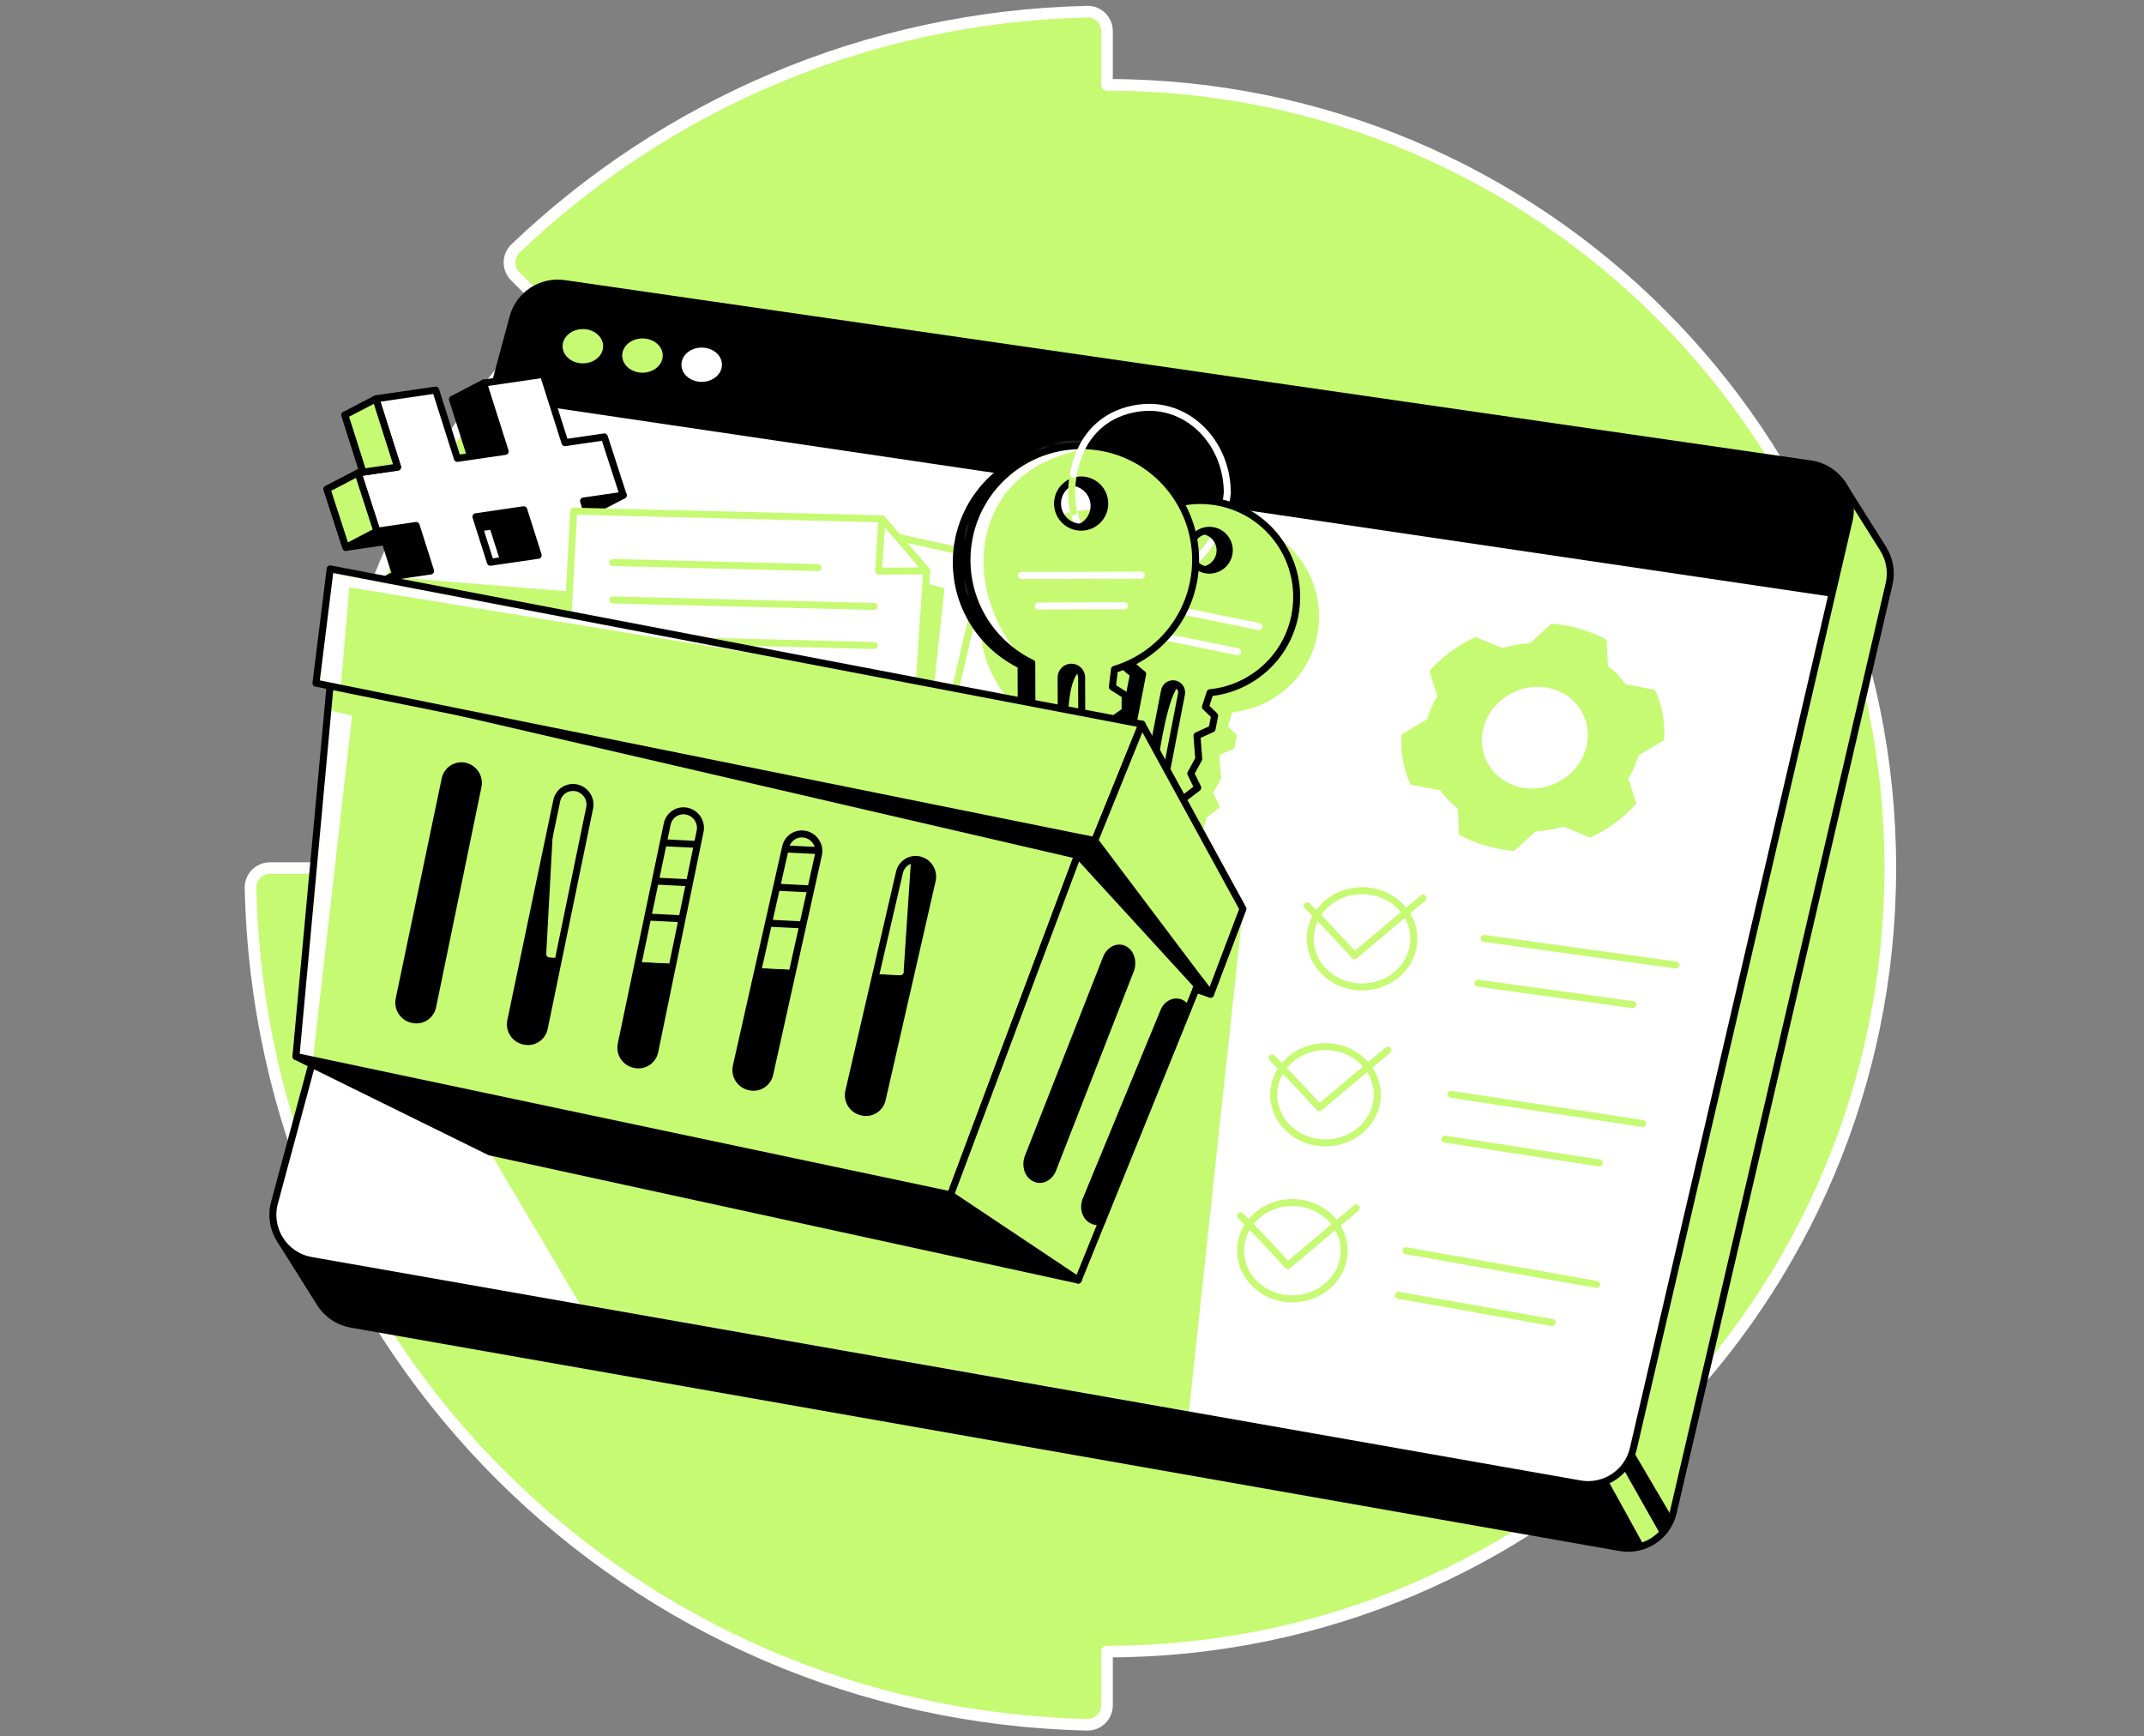
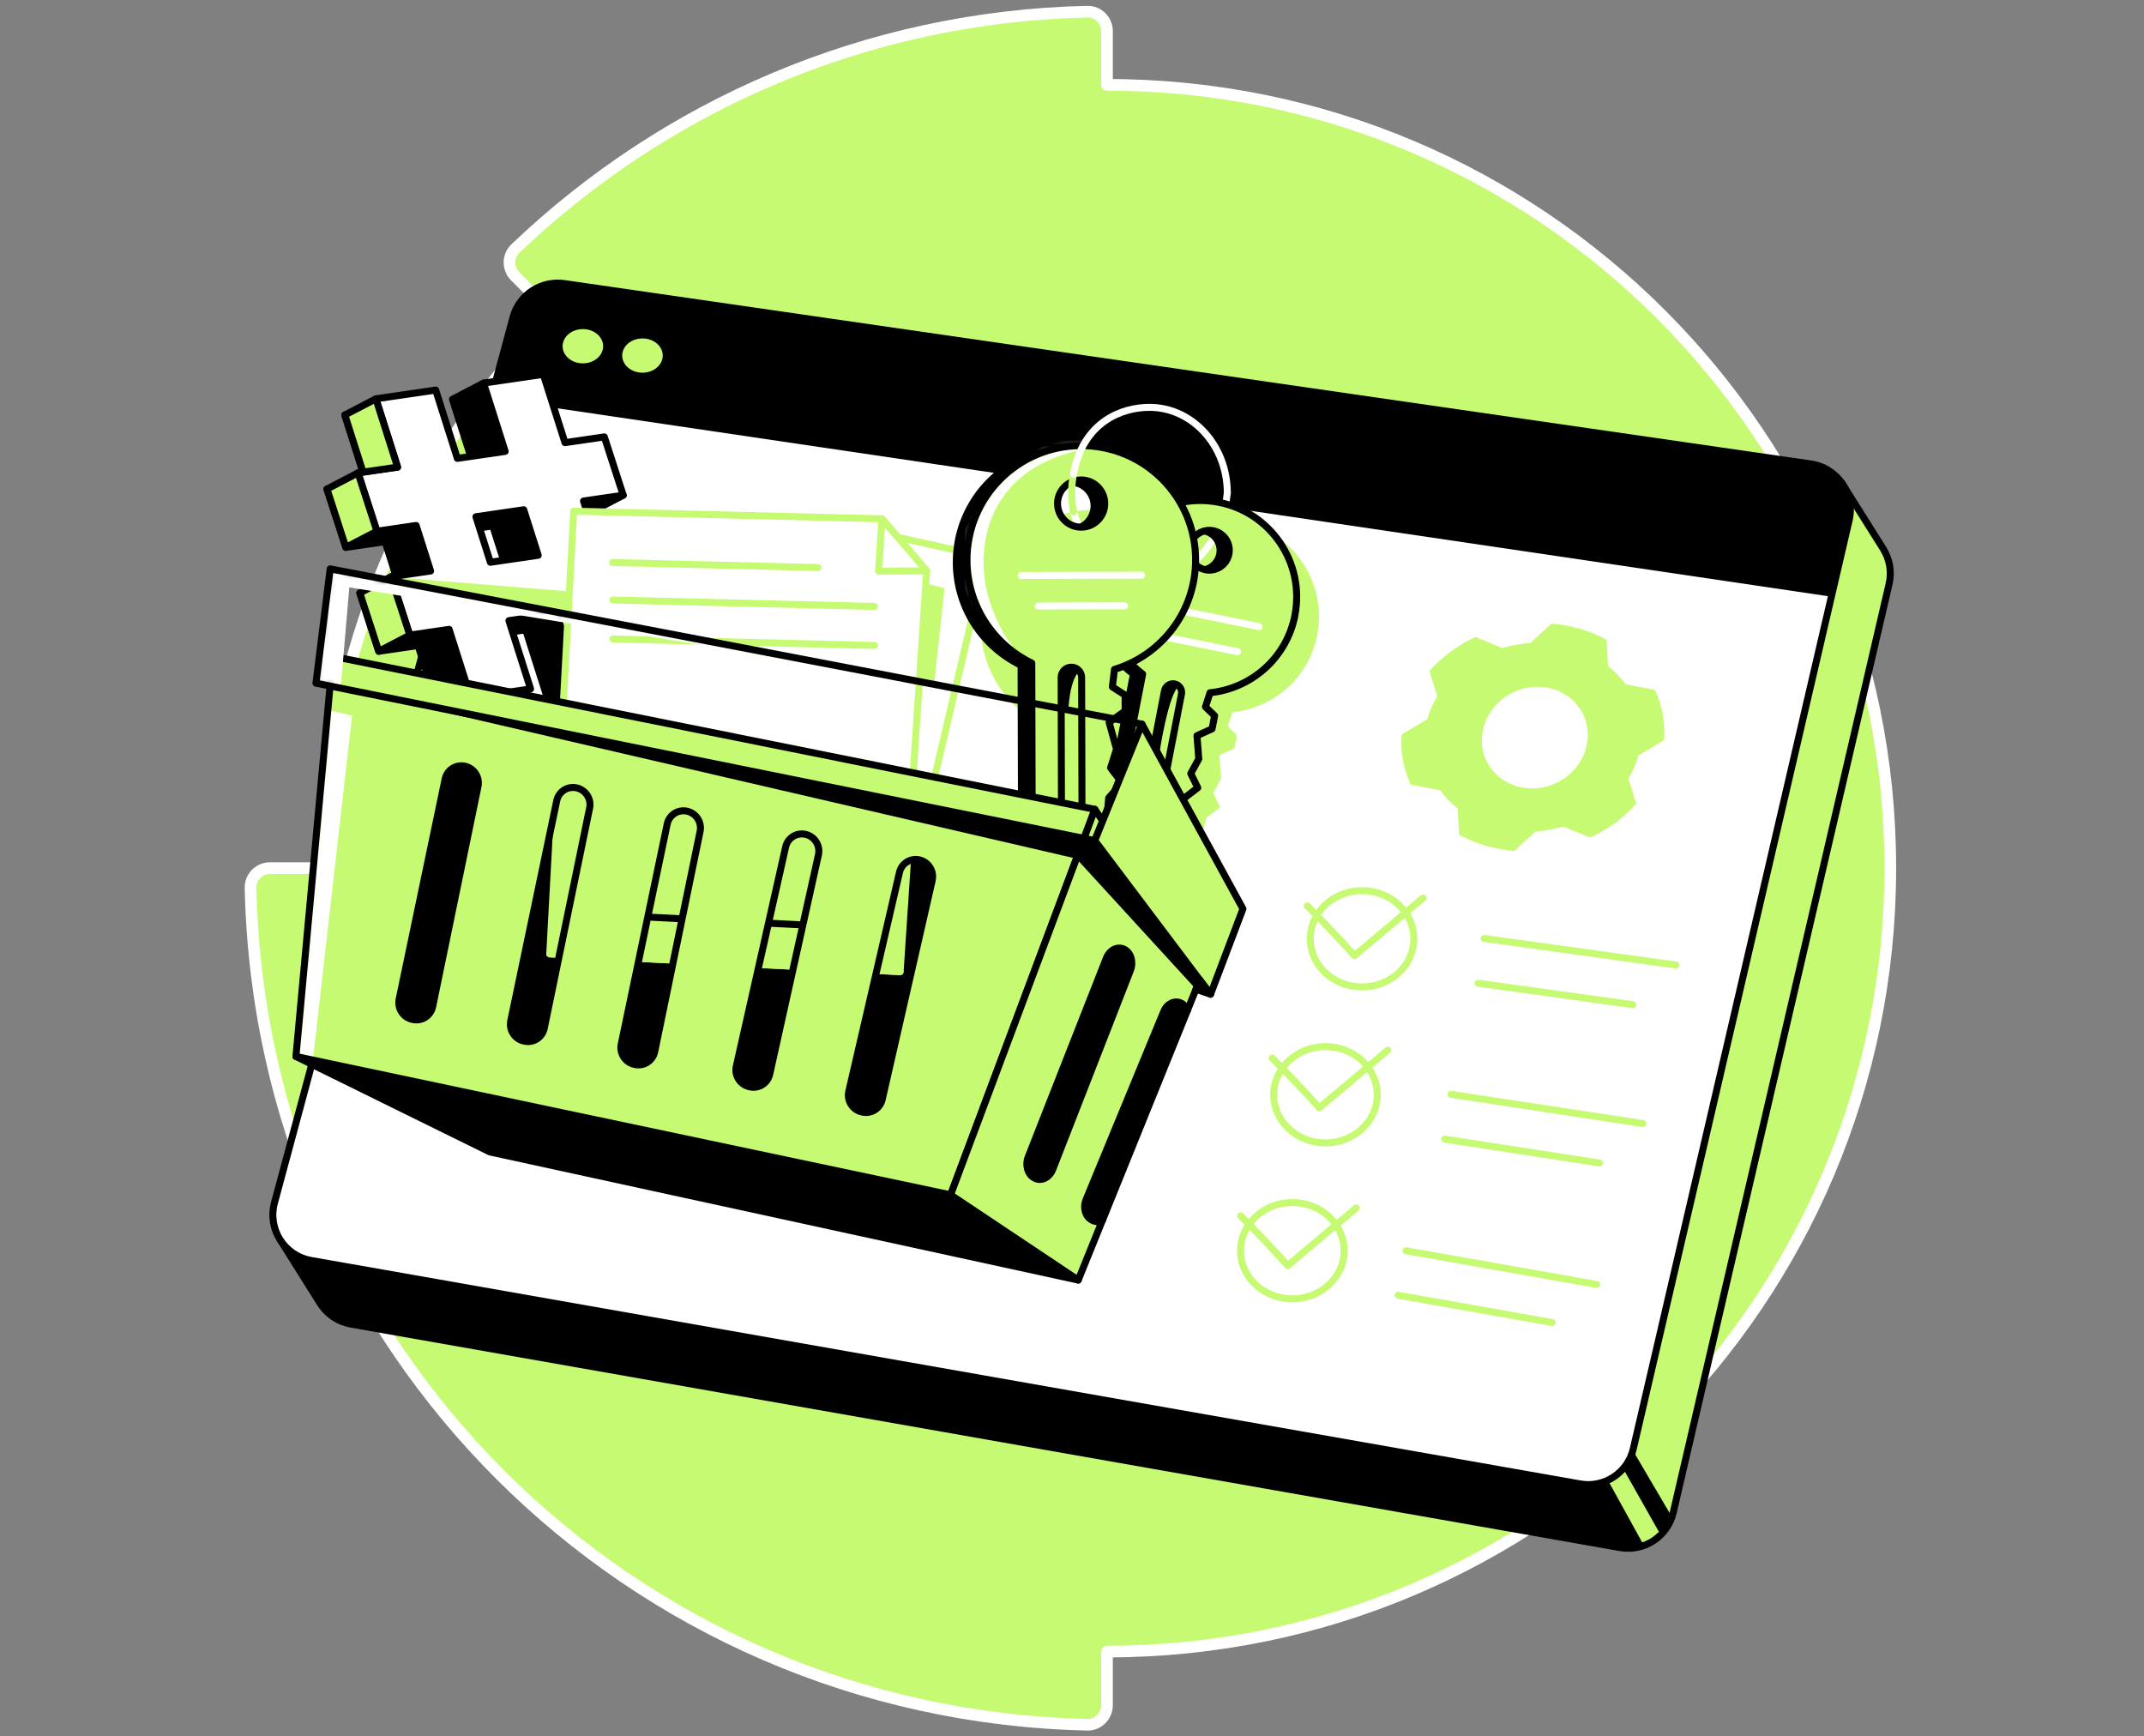
<svg xmlns="http://www.w3.org/2000/svg" width="368" height="298" viewBox="0 0 368 298" fill="none">
  <rect x="0" y="0" width="368" height="298" fill="#808080" stroke="none" />
  <path d="M43.001 152.372C44.757 231.643 108.089 294.243 186.628 295.999C188.489 296.04 190.009 294.512 190.009 292.655V283.442C190.009 283.442 190.013 283.442 190.017 283.442C264.263 283.442 324.457 223.248 324.457 148.998C324.457 74.749 264.266 14.555 190.009 14.562V5.345C190.009 3.484 188.489 1.96 186.628 2.001C148.59 2.86 114.108 18.175 88.459 42.662C87.118 43.947 87.118 46.096 88.426 47.411L94.942 53.942C70.619 78.268 55.577 111.875 55.569 148.987H46.345C44.488 148.987 42.96 150.511 43.001 152.372Z" fill="#C7FA73" stroke="white" stroke-width="2" stroke-linecap="round" stroke-linejoin="round" />
  <path d="M323.276 94.262H323.284L316.106 82.852L313.711 89.973L103.725 59.59C99.743 59.015 95.958 61.503 94.912 65.389L55.095 213.175L48.179 212.906L54.822 223.479C54.897 223.602 54.972 223.722 55.05 223.841L55.132 223.976H55.14C56.302 225.635 58.091 226.868 60.266 227.249L278.079 265.597C282.238 266.33 286.243 263.681 287.199 259.567L324.248 100.21C324.741 98.081 324.326 95.974 323.276 94.262Z" fill="#C7FA73" stroke="black" stroke-width="1.2" stroke-linecap="round" stroke-linejoin="round" />
  <path d="M49.252 214.616L55.046 223.841C55.046 223.841 55.95 226.21 58.853 226.86C61.757 227.51 278.079 265.593 278.079 265.593L282.163 265.242L275.983 254.033L49.252 214.616Z" fill="black" />
  <path d="M317.392 89.282L280.343 248.638C279.387 252.752 275.382 255.401 271.223 254.669L53.406 216.32C48.807 215.51 45.893 210.933 47.111 206.423L88.052 54.464C89.098 50.578 92.883 48.09 96.866 48.666L310.786 79.616C315.393 80.281 318.445 84.75 317.392 89.285V89.282Z" fill="white" />
  <mask id="mask0_9746_1019" style="mask-type:luminance" maskUnits="userSpaceOnUse" x="46" y="48" width="272" height="207">
    <path d="M317.392 89.282L280.343 248.638C279.387 252.752 275.382 255.401 271.223 254.669L53.406 216.32C48.807 215.51 45.893 210.933 47.111 206.423L88.052 54.464C89.098 50.578 92.883 48.09 96.866 48.666L310.786 79.616C315.393 80.281 318.445 84.75 317.392 89.285V89.282Z" fill="white" />
  </mask>
  <g mask="url(#mask0_9746_1019)">
-     <path d="M84.084 197.699L100.265 225.04L204.009 242.813L213.342 155.973L84.084 197.699Z" fill="#C7FA73" />
-   </g>
+     </g>
  <path d="M317.392 89.282L280.343 248.638C279.387 252.752 275.382 255.401 271.223 254.669L53.406 216.32C48.807 215.51 45.893 210.933 47.111 206.423L88.052 54.464C89.098 50.578 92.883 48.09 96.866 48.666L310.786 79.616C315.393 80.281 318.445 84.75 317.392 89.285V89.282Z" stroke="black" stroke-width="1.2" stroke-linecap="round" stroke-linejoin="round" />
  <path d="M278.726 252.255L285.182 263.68L287.132 260.609L280.317 249.012L278.726 252.255Z" fill="black" />
  <path d="M84.301 68.388L314.343 102.403L317.604 88.362C317.604 88.362 318.064 85.437 316.106 82.851C314.148 80.262 310.786 79.616 310.786 79.616L96.866 48.665C96.866 48.665 93.555 48.844 91.377 49.879C89.199 50.918 88.052 54.464 88.052 54.464L84.301 68.388Z" fill="black" />
  <path d="M226.094 108.934C227.831 99.971 221.973 91.291 213.01 89.554C204.046 87.817 195.367 93.675 193.63 102.638C192.382 109.068 195.046 115.349 199.959 119.029L194.822 145.515L202.982 154.979L207.106 140.314L209.419 138.543L208.22 136.096L209.591 133.604L209.285 129.606L211.878 128.433L212.315 126.18L210.738 124.663L211.526 122.235C218.603 121.525 224.682 116.272 226.105 108.93L226.094 108.934ZM210.764 101.136C208.911 100.778 207.7 98.984 208.059 97.131C208.418 95.278 210.211 94.067 212.064 94.426C213.917 94.785 215.128 96.578 214.769 98.431C214.411 100.285 212.617 101.495 210.764 101.136Z" fill="#C7FA73" />
  <path d="M207.544 107.059C207.514 96.22 198.707 87.459 187.869 87.488C177.03 87.518 168.269 96.325 168.298 107.163C168.321 114.938 172.857 121.641 179.421 124.802L179.507 156.821L191.175 165.971L192.617 147.951L194.904 145.362L192.946 142.788L193.97 139.571L192.696 134.983L195.446 133.025L195.438 130.302L193.253 128.9L193.615 125.893H193.611C201.689 123.446 207.562 115.936 207.54 107.062L207.544 107.059ZM187.906 101.488C185.668 101.495 183.849 99.683 183.841 97.445C183.834 95.207 185.646 93.388 187.884 93.38C190.122 93.373 191.941 95.185 191.949 97.423C191.956 99.661 190.144 101.48 187.906 101.488Z" fill="#C7FA73" />
  <path d="M100.052 62.36C101.973 62.355 103.527 61.034 103.523 59.41C103.519 57.786 101.958 56.474 100.037 56.479C98.116 56.484 96.562 57.805 96.566 59.429C96.57 61.053 98.131 62.365 100.052 62.36Z" fill="#C7FA73" />
  <path d="M233.808 169.381C238.717 169.368 242.687 165.657 242.675 161.093C242.663 156.529 238.674 152.839 233.765 152.852C228.856 152.865 224.886 156.575 224.898 161.139C224.91 165.704 228.899 169.394 233.808 169.381Z" stroke="#C7FA73" stroke-width="1.2" stroke-linecap="round" stroke-linejoin="round" />
  <path d="M227.53 196.144C232.439 196.131 236.409 192.421 236.397 187.857C236.385 183.292 232.396 179.603 227.487 179.615C222.578 179.628 218.608 183.339 218.62 187.903C218.632 192.467 222.621 196.157 227.53 196.144Z" stroke="#C7FA73" stroke-width="1.2" stroke-linecap="round" stroke-linejoin="round" />
  <path d="M221.843 222.906C226.752 222.893 230.722 219.183 230.71 214.618C230.698 210.054 226.708 206.364 221.8 206.377C216.891 206.39 212.921 210.101 212.933 214.665C212.945 219.229 216.934 222.919 221.843 222.906Z" stroke="#C7FA73" stroke-width="1.2" stroke-linecap="round" stroke-linejoin="round" />
  <path d="M110.282 63.962C112.203 63.958 113.757 62.637 113.753 61.013C113.749 59.389 112.188 58.077 110.267 58.082C108.346 58.087 106.792 59.407 106.796 61.031C106.801 62.655 108.361 63.968 110.282 63.962Z" fill="#C7FA73" />
-   <path d="M120.449 65.535C122.37 65.53 123.924 64.209 123.92 62.585C123.915 60.961 122.355 59.649 120.433 59.654C118.512 59.659 116.959 60.98 116.963 62.603C116.967 64.227 118.528 65.54 120.449 65.535Z" fill="white" />
  <path d="M268.331 141.857L272.957 143.744C274.403 143.075 275.796 142.268 277.108 141.319C278.531 140.284 279.779 139.134 280.855 137.908L279.503 133.604C280.28 132.337 280.851 131.004 281.229 129.64L285.619 127.021C285.862 124.088 285.35 121.133 284.057 118.398L279.021 117.434C278.632 116.907 278.214 116.388 277.743 115.894C277.201 115.323 276.618 114.796 276.009 114.314L275.766 109.804C272.897 108.235 269.65 107.305 266.303 107.028L262.63 110.372C261.031 110.473 259.432 110.753 257.874 111.209L253.248 109.322C251.802 109.991 250.409 110.798 249.097 111.751C247.674 112.782 246.426 113.933 245.35 115.162L246.703 119.466C245.929 120.733 245.354 122.067 244.976 123.427L240.586 126.046C240.343 128.979 240.855 131.93 242.148 134.669L247.184 135.629C247.573 136.16 247.995 136.675 248.462 137.168C249.004 137.74 249.587 138.267 250.196 138.749L250.439 143.262C253.308 144.828 256.555 145.762 259.903 146.038L263.575 142.694C265.174 142.597 266.773 142.313 268.331 141.857ZM256.364 132.431C253.547 129.236 253.727 124.51 256.559 121.241C256.906 120.841 257.295 120.464 257.721 120.109C261.629 116.888 267.356 117.18 270.51 120.763C273.67 124.346 273.065 129.86 269.153 133.081C268.712 133.447 268.245 133.765 267.763 134.041C263.982 136.193 259.166 135.603 256.364 132.427V132.431Z" fill="#C7FA73" />
  <path d="M224.386 155.477C228.911 159.979 232.479 164.018 232.479 164.018L244.24 154.124" stroke="#C7FA73" stroke-width="1.2" stroke-linecap="round" stroke-linejoin="round" />
  <path d="M218.352 181.581C222.877 186.083 226.445 190.122 226.445 190.122L238.206 180.229" stroke="#C7FA73" stroke-width="1.2" stroke-linecap="round" stroke-linejoin="round" />
  <path d="M212.935 208.661C217.459 213.163 221.027 217.202 221.027 217.202L232.789 207.309" stroke="#C7FA73" stroke-width="1.2" stroke-linecap="round" stroke-linejoin="round" />
  <path d="M254.747 161.051L287.663 165.62" stroke="#C7FA73" stroke-width="1.2" stroke-linecap="round" stroke-linejoin="round" />
  <path d="M253.7 168.736L280.265 172.424" stroke="#C7FA73" stroke-width="1.2" stroke-linecap="round" stroke-linejoin="round" />
  <path d="M249.064 187.81L281.961 192.82" stroke="#C7FA73" stroke-width="1.2" stroke-linecap="round" stroke-linejoin="round" />
  <path d="M247.984 195.491L274.533 199.594" stroke="#C7FA73" stroke-width="1.2" stroke-linecap="round" stroke-linejoin="round" />
  <path d="M241.333 214.65L274.059 220.438" stroke="#C7FA73" stroke-width="1.2" stroke-linecap="round" stroke-linejoin="round" />
  <path d="M184.271 87.828C185.922 93.895 191.276 99.257 197.336 99.242C204.099 99.223 209.826 93.32 210.656 84.54" stroke="white" stroke-width="1.2" stroke-linecap="round" stroke-linejoin="round" />
  <path d="M240.003 222.291L266.411 226.965" stroke="#C7FA73" stroke-width="1.2" stroke-linecap="round" stroke-linejoin="round" />
  <path d="M220.68 105.605C222.417 96.642 216.559 87.962 207.596 86.225C198.632 84.488 189.953 90.346 188.216 99.309C186.968 105.739 189.632 112.02 194.545 115.7L189.408 142.186L197.568 151.65L201.692 136.985L204.005 135.214L202.806 132.767L204.177 130.275L203.871 126.277L206.463 125.104L206.901 122.851L205.324 121.334L206.112 118.906C213.189 118.196 219.267 112.943 220.691 105.601L220.68 105.605ZM205.35 97.807C203.497 97.449 202.286 95.655 202.645 93.802C203.004 91.949 204.797 90.738 206.65 91.097C208.503 91.456 209.714 93.249 209.355 95.102C208.997 96.955 207.203 98.166 205.35 97.807Z" fill="black" stroke="black" stroke-width="1.2" stroke-linecap="round" stroke-linejoin="round" />
  <path d="M222.26 105.583C223.998 96.62 218.139 87.941 209.176 86.204C200.213 84.466 191.534 90.325 189.796 99.288C188.549 105.718 191.212 111.998 196.126 115.678L190.988 142.164L199.148 151.628L203.273 136.964L205.586 135.193L204.386 132.745L205.757 130.253L205.451 126.256L208.044 125.083L208.481 122.83L206.904 121.313L207.693 118.884C214.769 118.174 220.848 112.921 222.272 105.58L222.26 105.583ZM206.931 97.786C205.077 97.427 203.867 95.634 204.226 93.781C204.584 91.927 206.378 90.717 208.231 91.076C210.084 91.434 211.295 93.228 210.936 95.081C210.577 96.934 208.784 98.144 206.931 97.786Z" fill="#C7FA73" stroke="black" stroke-width="1.2" stroke-linecap="round" stroke-linejoin="round" />
  <path d="M66.098 92.958L68.579 100.77L61.764 101.764L65.007 111.774L71.758 110.787L75.48 122.508L85.743 121.009L82.022 109.289L90.23 108.09L93.951 119.81L104.215 118.312L100.494 106.591L107.286 105.601L112.614 102.825L97.31 96.578L94.829 88.766L101.644 87.772L106.972 84.996L91.646 78.749L82.99 65.751L77.662 68.527L81.383 80.248L73.174 81.447L69.453 69.726L59.19 71.225L62.911 82.945L56.119 83.935L59.362 93.944L66.094 92.962L66.098 92.958ZM76.361 91.46L84.57 90.26L87.051 98.073L78.842 99.272L76.361 91.46Z" fill="black" stroke="black" stroke-width="1.2" stroke-linecap="round" stroke-linejoin="round" />
  <path d="M71.426 90.182L73.906 97.994L67.092 98.988L70.335 108.998L77.086 108.011L80.807 119.732L91.071 118.233L87.349 106.513L95.558 105.314L99.279 117.034L109.542 115.536L105.821 103.815L112.614 102.825L109.371 92.816L102.638 93.799L100.157 85.986L106.972 84.992L103.729 74.983L96.974 75.969L93.253 64.249L82.989 65.747L86.71 77.468L78.502 78.667L74.781 66.947L64.517 68.445L68.239 80.165L61.446 81.155L64.689 91.165L71.422 90.182H71.426ZM81.689 88.684L89.897 87.484L92.378 95.297L84.17 96.496L81.689 88.684Z" fill="white" />
  <mask id="mask1_9746_1019" style="mask-type:luminance" maskUnits="userSpaceOnUse" x="61" y="64" width="52" height="56">
    <path d="M71.426 90.182L73.906 97.994L67.092 98.988L70.335 108.998L77.086 108.011L80.807 119.732L91.071 118.233L87.349 106.513L95.558 105.314L99.279 117.034L109.542 115.536L105.821 103.815L112.614 102.825L109.371 92.816L102.638 93.799L100.157 85.986L106.972 84.992L103.729 74.983L96.974 75.969L93.253 64.249L82.989 65.747L86.71 77.468L78.502 78.667L74.781 66.947L64.517 68.445L68.239 80.165L61.446 81.155L64.689 91.165L71.422 90.182H71.426ZM81.689 88.684L89.897 87.484L92.378 95.297L84.17 96.496L81.689 88.684Z" fill="white" />
  </mask>
  <g mask="url(#mask1_9746_1019)">
    <path d="M61.498 98.555L97.732 101.503L97.516 105.444L61.498 98.555Z" fill="#C7FA73" />
  </g>
  <path d="M71.426 90.182L73.906 97.994L67.092 98.988L70.335 108.998L77.086 108.011L80.807 119.732L91.071 118.233L87.349 106.513L95.558 105.314L99.279 117.034L109.542 115.536L105.821 103.815L112.614 102.825L109.371 92.816L102.638 93.799L100.157 85.986L106.972 84.992L103.729 74.983L96.974 75.969L93.253 64.249L82.989 65.747L86.71 77.468L78.502 78.667L74.781 66.947L64.517 68.445L68.239 80.165L61.446 81.155L64.689 91.165L71.422 90.182H71.426ZM81.689 88.684L89.897 87.484L92.378 95.297L84.17 96.496L81.689 88.684Z" stroke="black" stroke-width="1.2" stroke-linecap="round" stroke-linejoin="round" />
  <path d="M70.335 108.998L65.007 111.774L61.764 101.764L67.092 98.988L70.335 108.998Z" fill="#C7FA73" stroke="black" stroke-width="1.2" stroke-linecap="round" stroke-linejoin="round" />
  <path d="M64.693 91.165L59.366 93.941L56.123 83.931L61.45 81.155L64.693 91.165Z" fill="#C7FA73" stroke="black" stroke-width="1.2" stroke-linecap="round" stroke-linejoin="round" />
  <path d="M64.521 68.445L59.193 71.221L62.309 81.029L68.243 80.166L64.521 68.445Z" fill="#C7FA73" stroke="black" stroke-width="1.2" stroke-linecap="round" stroke-linejoin="round" />
  <path d="M154.112 92.222L169.299 95.569L155.248 155.431L128.672 122.455L154.112 92.222Z" fill="white" stroke="#C7FA73" stroke-width="1.2" stroke-linecap="round" stroke-linejoin="round" />
  <path d="M196.933 149.33L194.508 146.255L199.88 118.548C200.037 117.744 200.815 117.217 201.618 117.374C202.421 117.531 202.948 118.308 202.791 119.112L196.933 149.33Z" fill="#C7FA73" stroke="black" stroke-width="1.2" stroke-linecap="round" stroke-linejoin="round" />
  <path d="M98.476 87.728L96.391 126.214L156.537 136.007L159.055 97.98L151.381 89.039L98.476 87.728Z" fill="white" stroke="#C7FA73" stroke-width="1.2" stroke-linecap="round" stroke-linejoin="round" />
  <path d="M151.381 89.039L150.794 98.017L159.055 97.98L151.381 89.039Z" fill="white" stroke="#C7FA73" stroke-width="1.2" stroke-linecap="round" stroke-linejoin="round" />
  <path d="M140.392 97.408L105.156 96.534" stroke="#C7FA73" stroke-width="1.2" stroke-linecap="round" stroke-linejoin="round" />
  <path d="M150.054 104.077L105.175 102.968" stroke="#C7FA73" stroke-width="1.2" stroke-linecap="round" stroke-linejoin="round" />
  <path d="M68.321 124.619L61.712 177.188L171.769 202.433L187.286 214.243L205.287 169.779C205.287 169.779 183.482 147.208 181.682 146.334C179.881 145.46 68.325 124.619 68.325 124.619H68.321Z" fill="black" />
  <path d="M150.073 110.776L105.194 109.663" stroke="#C7FA73" stroke-width="1.2" stroke-linecap="round" stroke-linejoin="round" />
  <path d="M96.391 126.214L94.359 163.703L154.497 166.755L156.537 136.006L96.391 126.214Z" fill="#C7FA73" stroke="#C7FA73" stroke-width="1.2" stroke-linecap="round" stroke-linejoin="round" />
  <path d="M101.013 156.87L137.202 158.705" stroke="black" stroke-width="1.2" stroke-linecap="round" stroke-linejoin="round" />
-   <path d="M104.357 150.795L149.105 153.067" stroke="black" stroke-width="1.2" stroke-linecap="round" stroke-linejoin="round" />
  <path d="M196.966 103.64L216.107 107.54" stroke="white" stroke-width="1.2" stroke-linecap="round" stroke-linejoin="round" />
  <path d="M198.674 109.046L212.419 111.848" stroke="white" stroke-width="1.2" stroke-linecap="round" stroke-linejoin="round" />
-   <path d="M104.372 144.151L149.12 146.419" stroke="black" stroke-width="1.2" stroke-linecap="round" stroke-linejoin="round" />
  <path d="M203.385 96.436C203.355 85.598 194.549 76.836 183.71 76.866C172.871 76.896 164.11 85.702 164.14 96.541C164.162 104.316 168.698 111.019 175.262 114.18L175.348 146.199L187.017 155.349L188.459 137.329L190.745 134.74L188.787 132.166L189.811 128.949L188.537 124.361L191.287 122.403L191.28 119.679L189.094 118.278L189.456 115.271H189.453C197.53 112.824 203.404 105.314 203.381 96.44L203.385 96.436ZM183.747 90.866C181.509 90.873 179.69 89.061 179.682 86.823C179.675 84.585 181.487 82.766 183.725 82.758C185.963 82.751 187.782 84.563 187.79 86.801C187.797 89.039 185.985 90.858 183.747 90.866Z" fill="black" stroke="black" stroke-width="1.2" stroke-linecap="round" stroke-linejoin="round" />
  <path d="M205.219 96.048C205.189 85.209 196.383 76.448 185.544 76.478C174.706 76.507 165.944 85.314 165.974 96.153C165.997 103.928 170.532 110.63 177.097 113.791L177.183 145.81L188.851 154.96L190.293 136.941L192.58 134.351L190.622 131.777L191.646 128.56L190.372 123.972L193.121 122.015L193.114 119.291L190.928 117.89L191.291 114.882H191.287C199.365 112.435 205.238 104.925 205.216 96.052L205.219 96.048ZM185.582 90.477C183.344 90.485 181.524 88.673 181.517 86.435C181.509 84.197 183.321 82.377 185.559 82.37C187.797 82.362 189.617 84.174 189.624 86.412C189.632 88.65 187.82 90.47 185.582 90.477Z" fill="#C7FA73" />
  <mask id="mask2_9746_1019" style="mask-type:luminance" maskUnits="userSpaceOnUse" x="165" y="76" width="41" height="79">
    <path d="M205.219 96.048C205.189 85.209 196.383 76.448 185.544 76.478C174.706 76.507 165.944 85.314 165.974 96.153C165.997 103.928 170.532 110.63 177.097 113.791L177.183 145.81L188.851 154.96L190.293 136.941L192.58 134.351L190.622 131.777L191.646 128.56L190.372 123.972L193.121 122.015L193.114 119.291L190.928 117.89L191.291 114.882H191.287C199.365 112.435 205.238 104.925 205.216 96.052L205.219 96.048ZM185.582 90.477C183.344 90.485 181.524 88.673 181.517 86.435C181.509 84.197 183.321 82.377 185.559 82.37C187.797 82.362 189.617 84.174 189.624 86.412C189.632 88.65 187.82 90.47 185.582 90.477Z" fill="white" />
  </mask>
  <g mask="url(#mask2_9746_1019)">
    <path d="M187.495 76.855C169.258 79.62 166.994 94.18 169.837 103.083C172.677 111.986 177.101 113.787 177.101 113.787C177.101 113.787 155.24 101.051 169.273 85.209C183.306 69.368 187.495 76.851 187.495 76.851V76.855Z" fill="white" />
  </g>
  <path d="M205.219 96.048C205.189 85.209 196.383 76.448 185.544 76.478C174.706 76.507 165.944 85.314 165.974 96.153C165.997 103.928 170.532 110.63 177.097 113.791L177.183 145.81L188.851 154.96L190.293 136.941L192.58 134.351L190.622 131.777L191.646 128.56L190.372 123.972L193.121 122.015L193.114 119.291L190.928 117.89L191.291 114.882H191.287C199.365 112.435 205.238 104.925 205.216 96.052L205.219 96.048ZM185.582 90.477C183.344 90.485 181.524 88.673 181.517 86.435C181.509 84.197 183.321 82.377 185.559 82.37C187.797 82.362 189.617 84.174 189.624 86.412C189.632 88.65 187.82 90.47 185.582 90.477Z" stroke="black" stroke-width="1.2" stroke-linecap="round" stroke-linejoin="round" />
  <path d="M185.75 152.786L182.223 149.76L182.133 116.264C182.133 115.293 182.918 114.505 183.889 114.501C184.861 114.501 185.649 115.286 185.653 116.257L185.75 152.786Z" fill="#C7FA73" stroke="black" stroke-width="1.2" stroke-linecap="round" stroke-linejoin="round" />
  <path d="M94.359 163.703L154.497 166.756" stroke="#C7FA73" stroke-width="1.2" stroke-linecap="round" stroke-linejoin="round" />
  <path d="M50.794 181.312L84.084 197.699L185.077 219.686L163.168 205.059L50.794 181.312Z" fill="black" stroke="black" stroke-width="1.2" stroke-linecap="round" stroke-linejoin="round" />
  <path d="M158.913 100.113L162.122 100.946L160.34 117.457L157.796 116.971L158.913 100.113Z" fill="#C7FA73" />
  <path d="M57.12 112.641L50.794 181.312L163.168 205.059L187.932 138.899L57.12 112.641ZM82.048 134.961L74.265 172.749C73.94 174.322 72.412 175.315 70.85 174.968L70.742 174.946C69.18 174.598 68.183 173.04 68.511 171.471L76.402 133.705C76.727 132.151 78.229 131.165 79.776 131.486C81.357 131.815 82.38 133.377 82.052 134.964L82.048 134.961ZM101.203 138.678L93.421 176.466C93.096 178.039 91.568 179.033 90.006 178.686L89.898 178.663C88.336 178.316 87.338 176.758 87.667 175.188L95.558 137.423C95.883 135.869 97.385 134.882 98.932 135.204C100.512 135.532 101.536 137.094 101.207 138.682L101.203 138.678ZM120.165 142.683L112.382 180.471C112.057 182.044 110.529 183.038 108.967 182.691L108.859 182.668C107.297 182.321 106.3 180.763 106.628 179.194L114.519 141.428C114.844 139.874 116.346 138.887 117.893 139.209C119.473 139.538 120.497 141.099 120.168 142.687L120.165 142.683ZM140.478 146.696L132.117 184.353C131.769 185.923 130.222 186.89 128.668 186.52L128.56 186.494C127.006 186.121 126.027 184.551 126.382 182.986L134.848 145.355C135.195 143.808 136.712 142.844 138.255 143.188C139.828 143.539 140.83 145.119 140.478 146.7V146.696ZM160.007 151.097L151.422 188.699C151.063 190.264 149.512 191.224 147.958 190.843L147.85 190.817C146.296 190.436 145.328 188.859 145.69 187.294L154.385 149.719C154.743 148.176 156.264 147.219 157.803 147.57C159.376 147.933 160.366 149.517 160.004 151.094L160.007 151.097Z" fill="#C7FA73" />
  <mask id="mask3_9746_1019" style="mask-type:luminance" maskUnits="userSpaceOnUse" x="50" y="112" width="138" height="94">
    <path d="M57.12 112.641L50.794 181.312L163.168 205.059L187.932 138.899L57.12 112.641ZM82.048 134.961L74.265 172.749C73.94 174.322 72.412 175.315 70.85 174.968L70.742 174.946C69.18 174.598 68.183 173.04 68.511 171.471L76.402 133.705C76.727 132.151 78.229 131.165 79.776 131.486C81.357 131.815 82.38 133.377 82.052 134.964L82.048 134.961ZM101.203 138.678L93.421 176.466C93.096 178.039 91.568 179.033 90.006 178.686L89.898 178.663C88.336 178.316 87.338 176.758 87.667 175.188L95.558 137.423C95.883 135.869 97.385 134.882 98.932 135.204C100.512 135.532 101.536 137.094 101.207 138.682L101.203 138.678ZM120.165 142.683L112.382 180.471C112.057 182.044 110.529 183.038 108.967 182.691L108.859 182.668C107.297 182.321 106.3 180.763 106.628 179.194L114.519 141.428C114.844 139.874 116.346 138.887 117.893 139.209C119.473 139.538 120.497 141.099 120.168 142.687L120.165 142.683ZM140.478 146.696L132.117 184.353C131.769 185.923 130.222 186.89 128.668 186.52L128.56 186.494C127.006 186.121 126.027 184.551 126.382 182.986L134.848 145.355C135.195 143.808 136.712 142.844 138.255 143.188C139.828 143.539 140.83 145.119 140.478 146.7V146.696ZM160.007 151.097L151.422 188.699C151.063 190.264 149.512 191.224 147.958 190.843L147.85 190.817C146.296 190.436 145.328 188.859 145.69 187.294L154.385 149.719C154.743 148.176 156.264 147.219 157.803 147.57C159.376 147.933 160.366 149.517 160.004 151.094L160.007 151.097Z" fill="white" />
  </mask>
  <g mask="url(#mask3_9746_1019)">
    <path d="M56.272 121.839L60.43 122.818L53.709 181.928L50.794 181.312L56.272 121.839Z" fill="white" />
  </g>
  <path d="M57.12 112.641L50.794 181.312L163.168 205.059L187.932 138.899L57.12 112.641ZM82.048 134.961L74.265 172.749C73.94 174.322 72.412 175.315 70.85 174.968L70.742 174.946C69.18 174.598 68.183 173.04 68.511 171.471L76.402 133.705C76.727 132.151 78.229 131.165 79.776 131.486C81.357 131.815 82.38 133.377 82.052 134.964L82.048 134.961ZM101.203 138.678L93.421 176.466C93.096 178.039 91.568 179.033 90.006 178.686L89.898 178.663C88.336 178.316 87.338 176.758 87.667 175.188L95.558 137.423C95.883 135.869 97.385 134.882 98.932 135.204C100.512 135.532 101.536 137.094 101.207 138.682L101.203 138.678ZM120.165 142.683L112.382 180.471C112.057 182.044 110.529 183.038 108.967 182.691L108.859 182.668C107.297 182.321 106.3 180.763 106.628 179.194L114.519 141.428C114.844 139.874 116.346 138.887 117.893 139.209C119.473 139.538 120.497 141.099 120.168 142.687L120.165 142.683ZM140.478 146.696L132.117 184.353C131.769 185.923 130.222 186.89 128.668 186.52L128.56 186.494C127.006 186.121 126.027 184.551 126.382 182.986L134.848 145.355C135.195 143.808 136.712 142.844 138.255 143.188C139.828 143.539 140.83 145.119 140.478 146.7V146.696ZM160.007 151.097L151.422 188.699C151.063 190.264 149.512 191.224 147.958 190.843L147.85 190.817C146.296 190.436 145.328 188.859 145.69 187.294L154.385 149.719C154.743 148.176 156.264 147.219 157.803 147.57C159.376 147.933 160.366 149.517 160.004 151.094L160.007 151.097Z" stroke="black" stroke-width="1.2" stroke-linecap="round" stroke-linejoin="round" />
  <path d="M187.495 209.438L187.417 209.397C186.299 208.825 185.847 207.271 186.4 205.926L199.754 173.57C200.303 172.24 201.633 171.609 202.743 172.154C203.243 172.401 203.606 172.849 203.819 173.387L206.557 166.617L187.925 138.898L163.161 205.059L185.07 219.686L189.214 209.449C188.664 209.707 188.048 209.722 187.488 209.434L187.495 209.438ZM180.703 200.68C180.146 202.104 178.767 202.788 177.624 202.212L177.546 202.171C176.402 201.596 175.928 199.974 176.484 198.554L189.894 164.435C190.447 163.034 191.799 162.347 192.939 162.896C194.101 163.457 194.594 165.086 194.033 166.52L180.703 200.677V200.68Z" fill="#C7FA73" stroke="black" stroke-width="1.2" stroke-linecap="round" stroke-linejoin="round" />
-   <path d="M54.232 117.247L187.906 144.256L196.002 124.275L56.672 97.632L54.232 117.247Z" fill="#C7FA73" />
  <mask id="mask4_9746_1019" style="mask-type:luminance" maskUnits="userSpaceOnUse" x="54" y="97" width="143" height="48">
    <path d="M54.232 117.247L187.906 144.256L196.002 124.275L56.672 97.632L54.232 117.247Z" fill="white" />
  </mask>
  <g mask="url(#mask4_9746_1019)">
    <path d="M58.476 118.103L59.956 100.8L174.063 119.477L56.672 97.632L54.232 117.247L58.476 118.103Z" fill="white" />
  </g>
  <path d="M54.232 117.247L187.906 144.256L196.002 124.275L56.672 97.632L54.232 117.247Z" stroke="black" stroke-width="1.2" stroke-linecap="round" stroke-linejoin="round" />
  <path d="M187.906 144.257L207.782 170.631L213.342 155.973L196.002 124.275L187.906 144.257Z" fill="#C7FA73" stroke="black" stroke-width="1.2" stroke-linecap="round" stroke-linejoin="round" />
  <path d="M207.783 170.63L205.283 169.778L205.933 168.172L207.783 170.63Z" fill="black" stroke="black" stroke-width="1.2" stroke-linecap="round" stroke-linejoin="round" />
  <path d="M189.221 209.449L203.822 173.384" stroke="black" stroke-width="1.2" stroke-linecap="round" stroke-linejoin="round" />
  <path d="M175.274 98.768L195.931 98.712" stroke="white" stroke-width="1.2" stroke-linecap="round" stroke-linejoin="round" />
  <path d="M178.199 104.002L193.036 103.961" stroke="white" stroke-width="1.2" stroke-linecap="round" stroke-linejoin="round" />
  <path d="M185.268 115.167C183.512 116.799 183.385 121.862 183.385 121.862H182.152C182.152 121.862 181.289 114.662 183.355 114.505C185.421 114.348 185.272 115.167 185.272 115.167H185.268Z" fill="black" />
  <path d="M202.507 117.557C200.516 118.805 198.939 129.644 198.939 129.644L198.046 128.015L199.88 118.547C199.88 118.547 199.989 117.561 201.08 117.348C202.171 117.135 202.503 117.557 202.503 117.557H202.507Z" fill="black" />
  <path d="M58.476 118.103L184.76 147.365L186.045 143.931L58.476 118.103Z" fill="black" />
  <path d="M186.045 143.932L184.76 147.365L205.283 169.779L205.933 168.172L187.906 144.257L186.045 143.932Z" fill="black" />
  <path d="M184.158 81.918C184.013 82.792 183.938 83.693 183.942 84.615C183.942 85.721 184.057 86.797 184.274 87.832" stroke="#C7FA73" stroke-width="1.2" stroke-linecap="round" stroke-linejoin="round" />
  <path d="M210.656 84.54C210.633 76.44 204.637 69.891 197.258 69.909C192.647 69.92 185.873 72.308 184.252 81.402" stroke="white" stroke-width="1.2" stroke-linecap="round" stroke-linejoin="round" />
</svg>